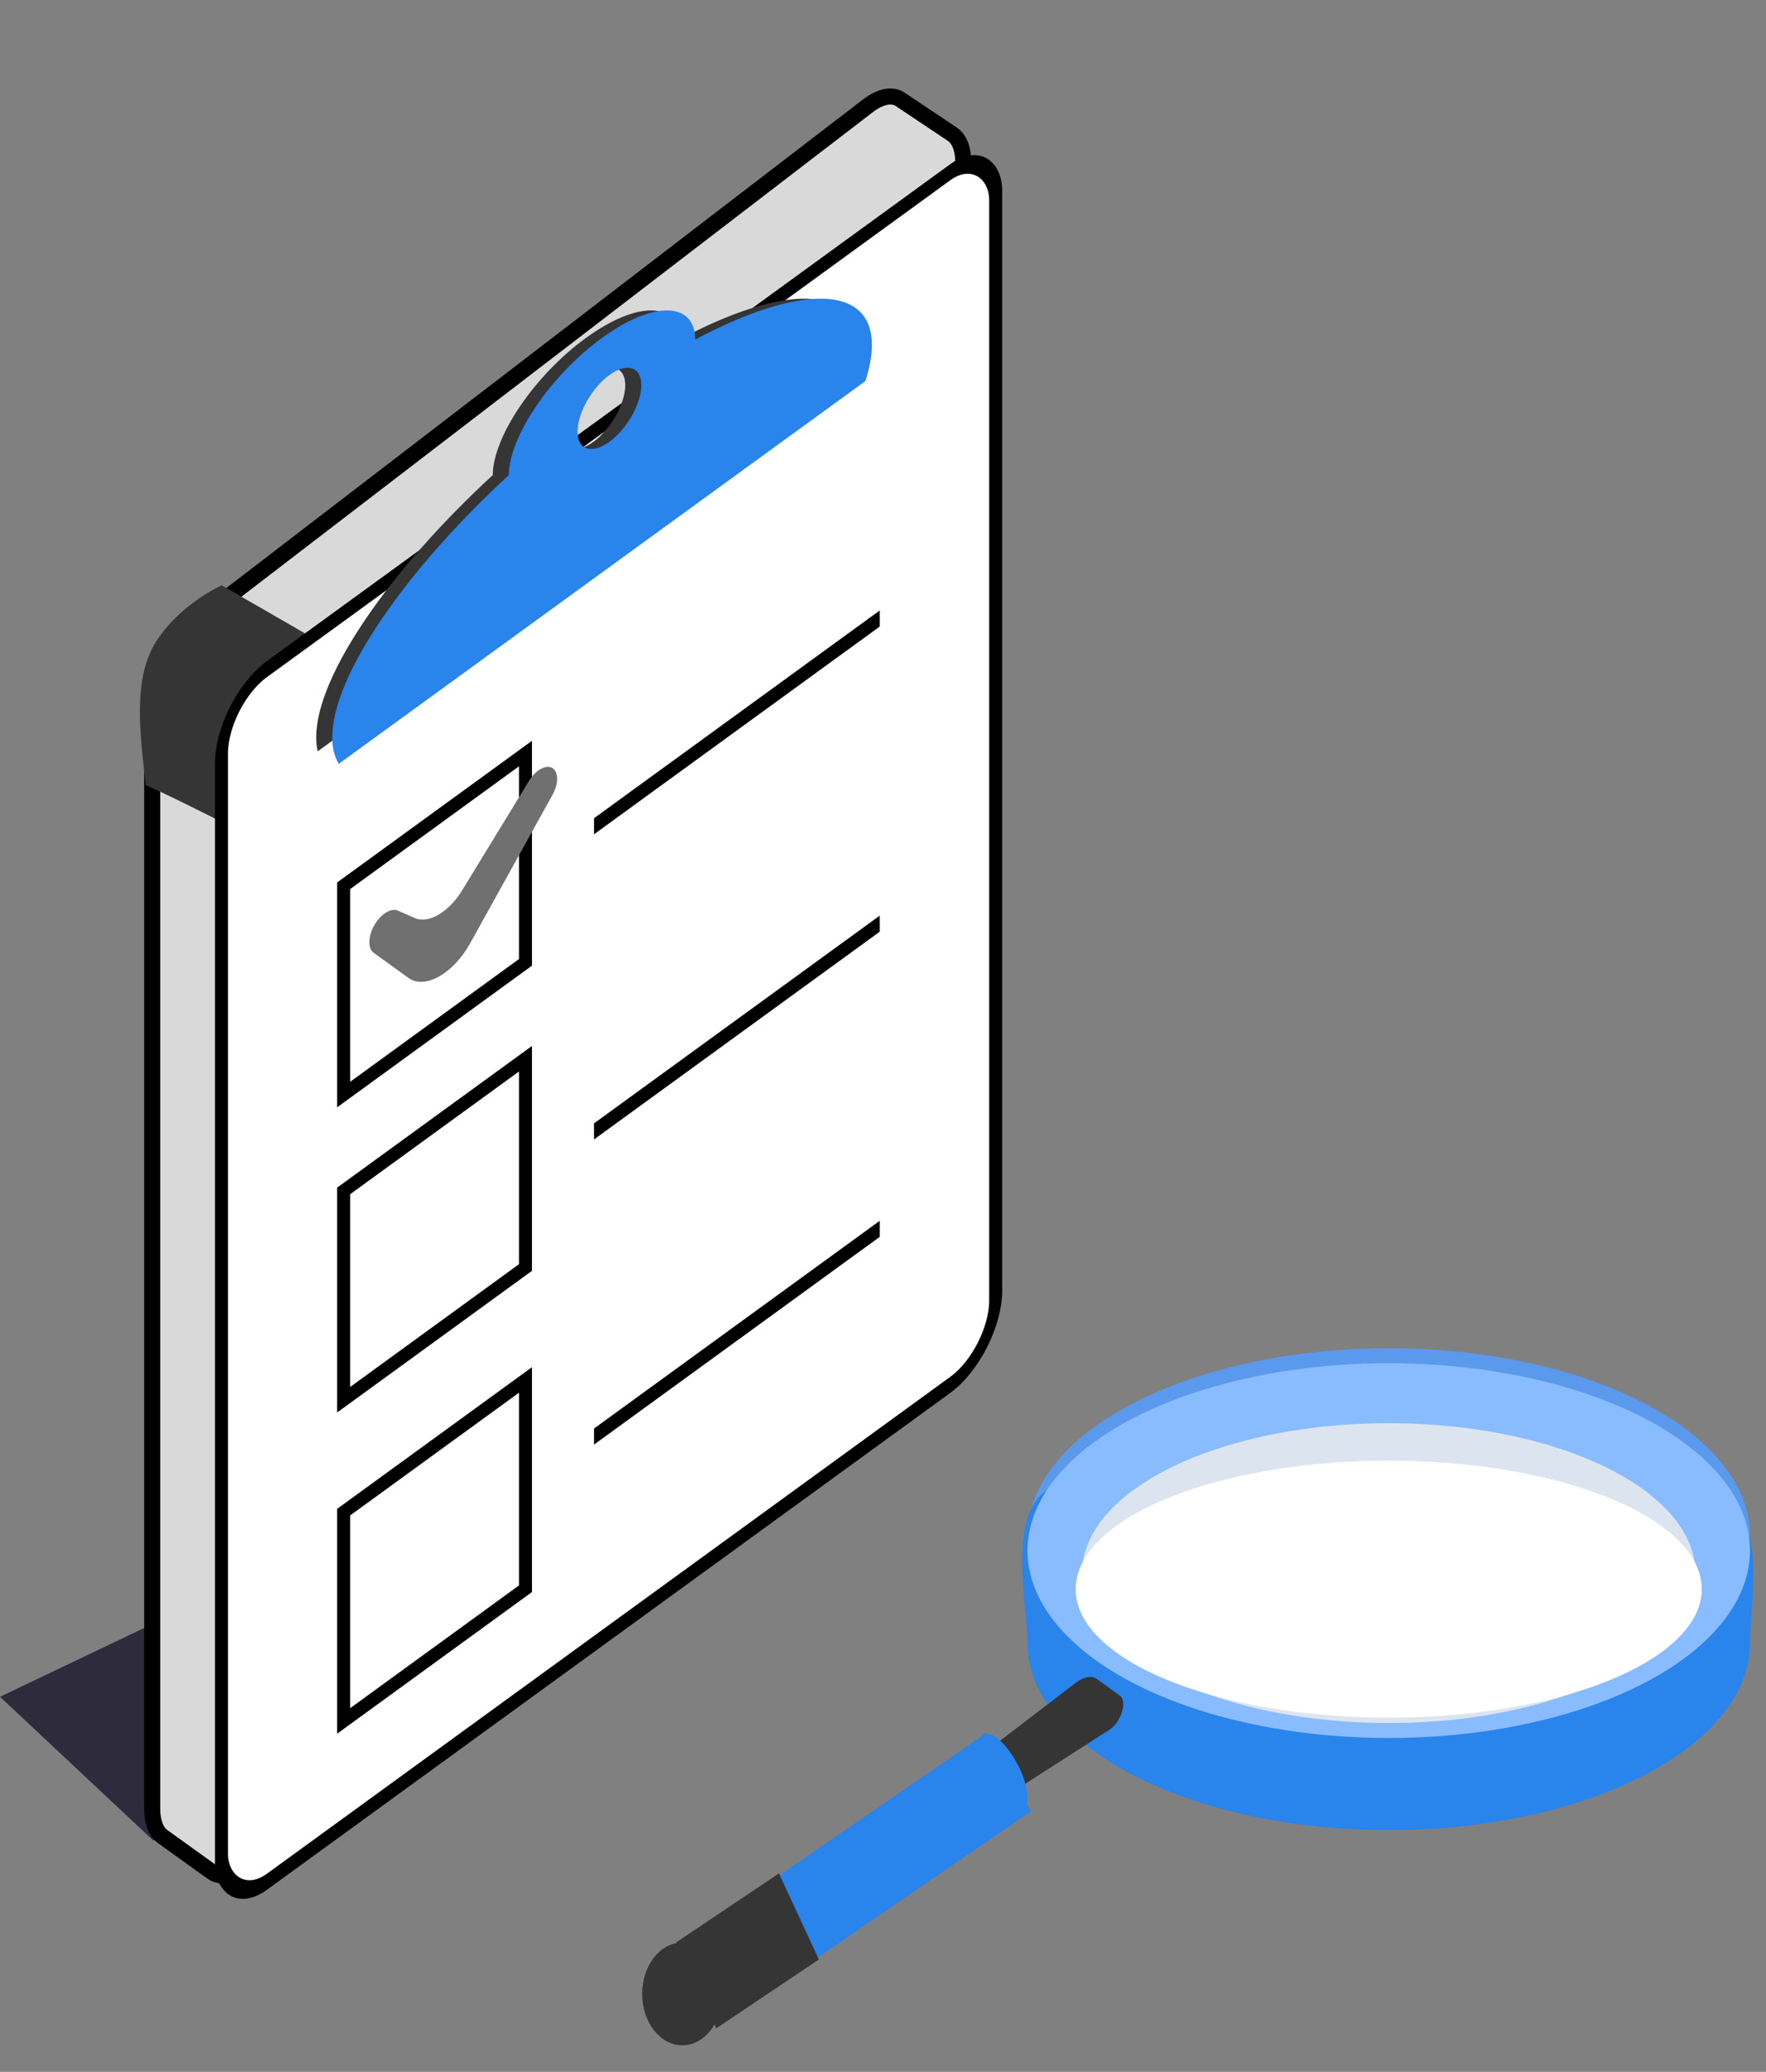
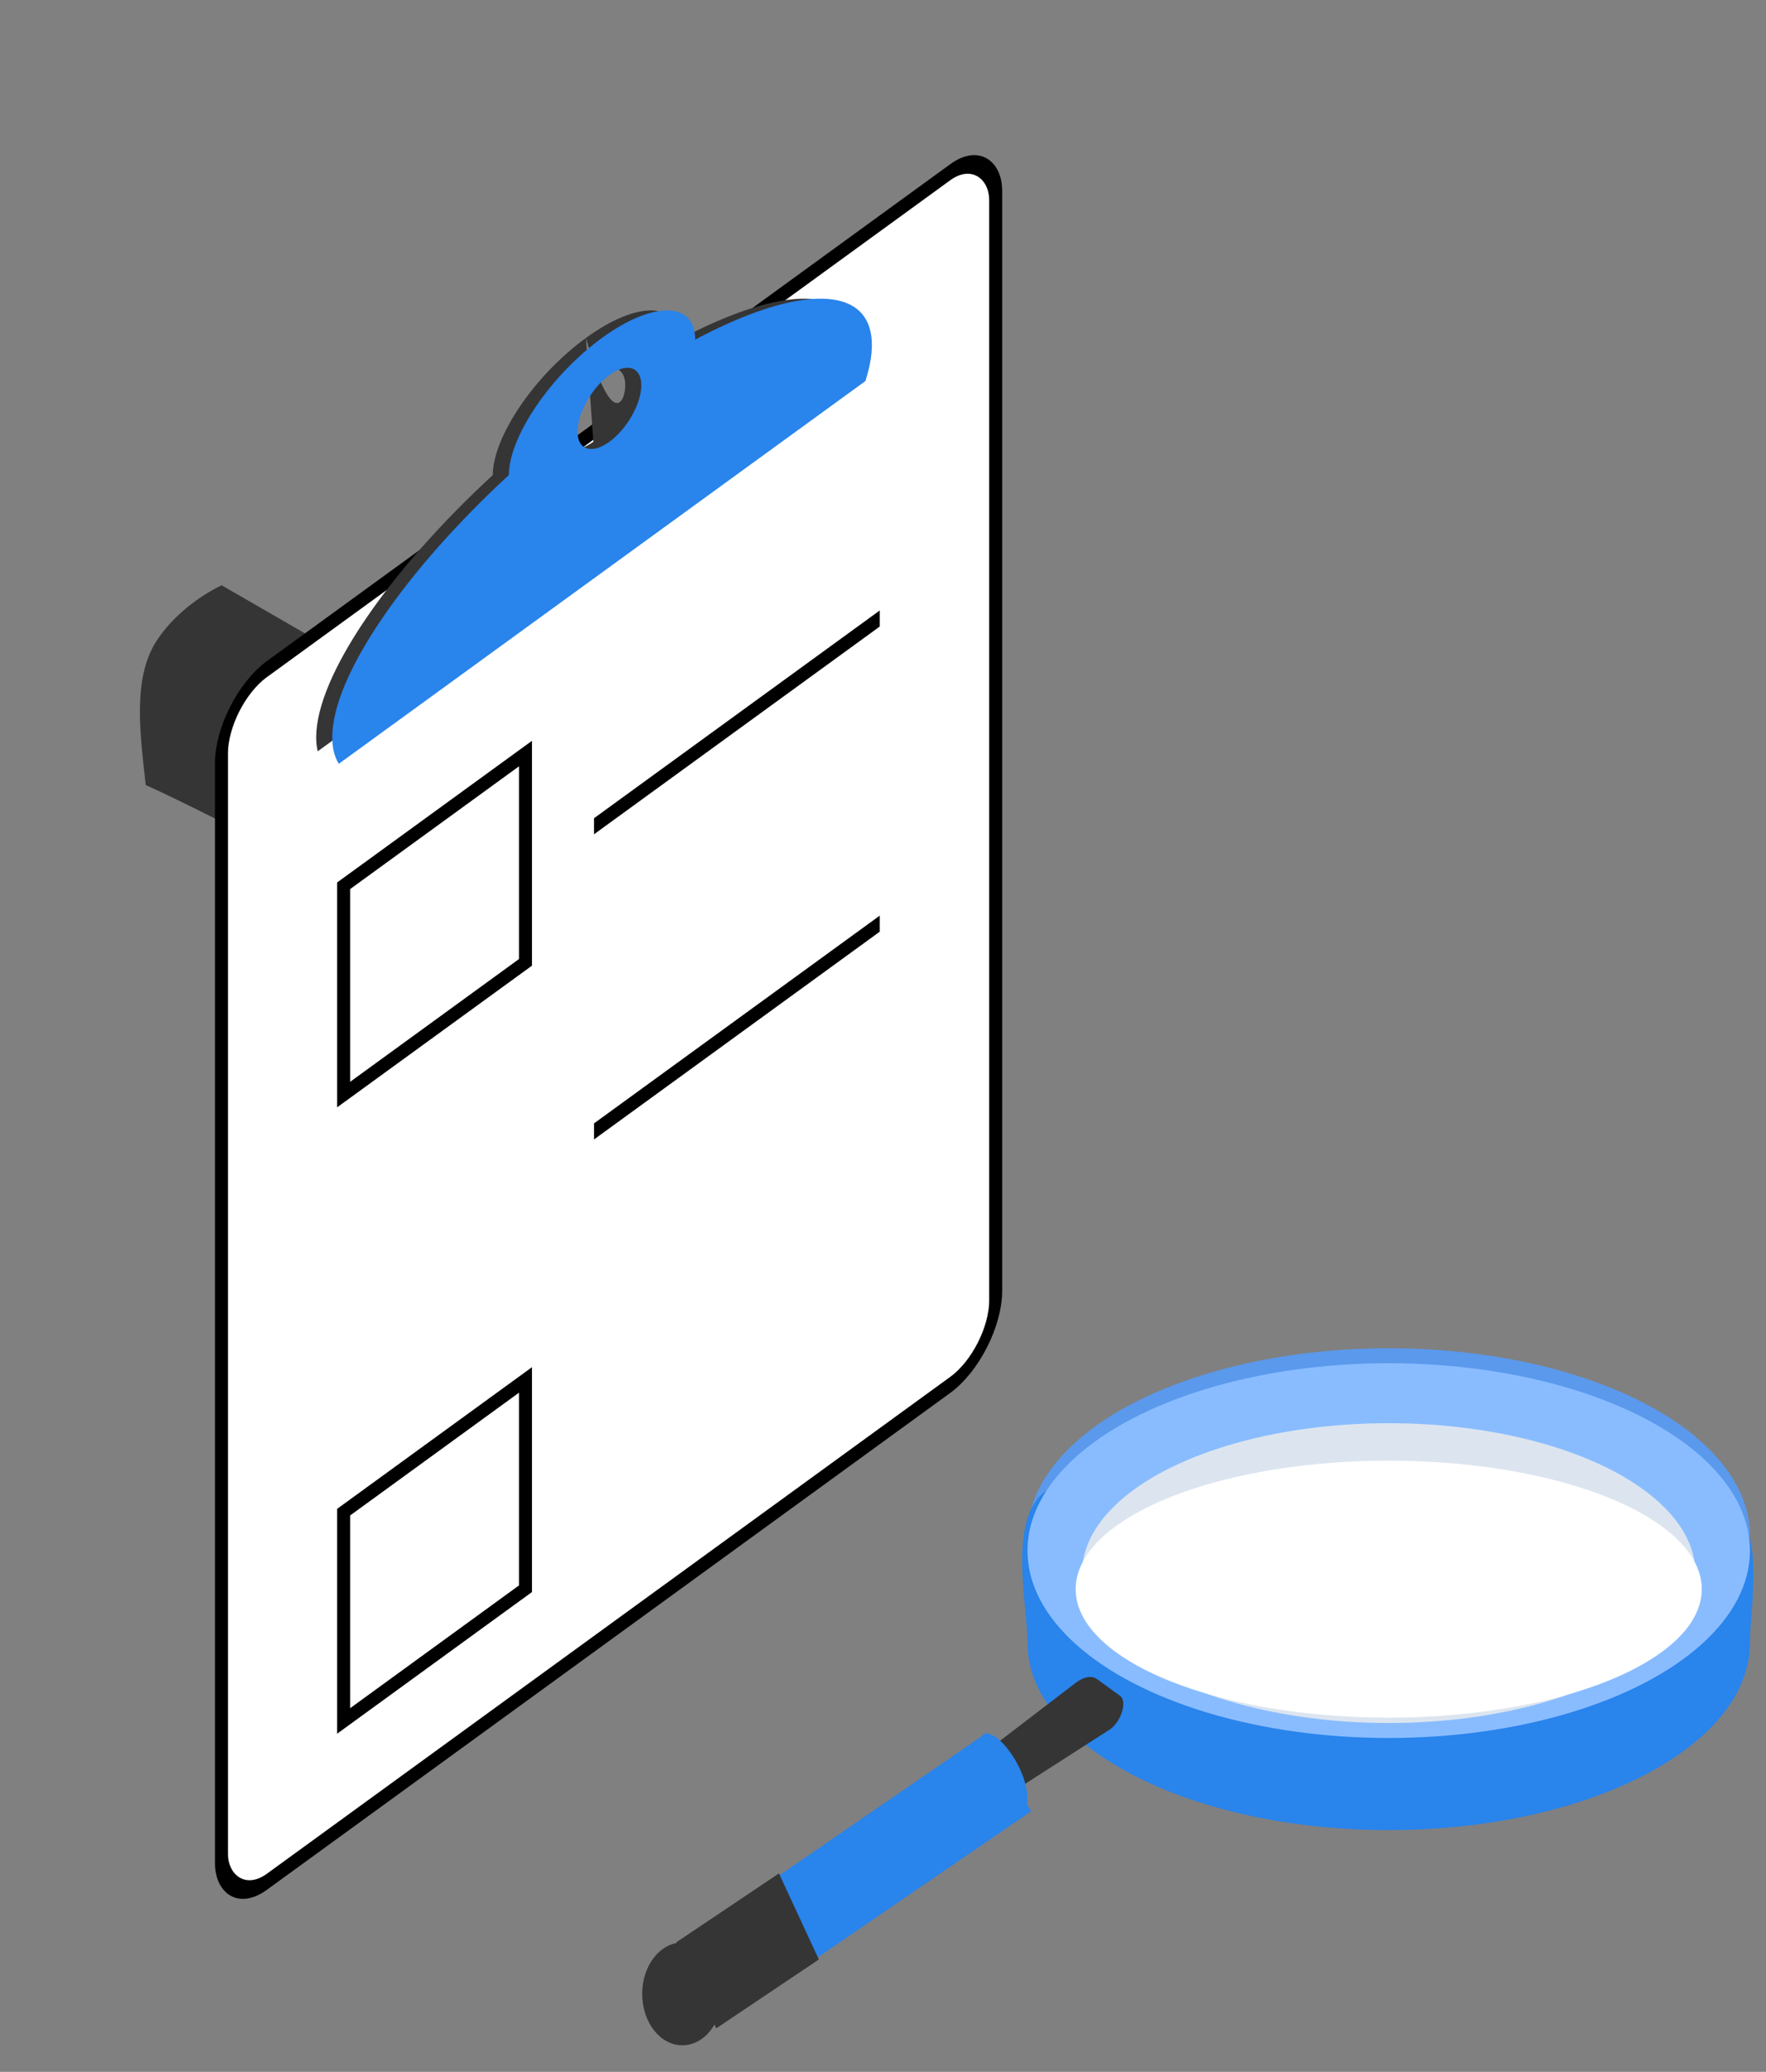
<svg xmlns="http://www.w3.org/2000/svg" width="110" height="129" viewBox="0 0 110 129" fill="none">
  <rect x="0" y="0" width="110" height="129" fill="#808080" stroke="none" />
-   <path d="M0 105.646L9.55 114.598L38.795 87.143L0 105.646Z" fill="#1A162C" fill-opacity="0.8" />
-   <path d="M9.481 44.34C9.481 42.385 10.739 39.818 12.275 38.64L54.056 6.592C54.833 5.995 55.569 5.85 56.081 6.192L59.32 8.358C59.867 8.723 60.102 9.607 59.959 10.761L56.357 39.812C56.322 40.096 56.304 40.369 56.304 40.629V73.177C56.304 75.11 55.074 77.646 53.555 78.843L33.399 94.722C33.022 95.019 32.647 95.391 32.289 95.824L16.181 115.297C15.115 116.585 13.942 117.088 13.218 116.567L10.13 114.348C9.711 114.046 9.481 113.427 9.481 112.6V44.34Z" fill="#D9D9D9" stroke="black" />
  <path d="M15.989 52.286C15.989 52.286 11.104 49.769 9.077 48.88C8.74 45.771 8.226 42.245 9.753 39.902C11.279 37.559 13.806 36.442 13.806 36.442L19.806 39.902L15.989 52.286Z" fill="#353535" />
  <rect x="0.405" y="0.206" width="59.608" height="75.504" rx="3.5" transform="matrix(0.809 -0.588 0 1 13.468 43.748)" fill="white" stroke="black" />
-   <path fill-rule="evenodd" clip-rule="evenodd" d="M36.499 21.039C33.302 23.362 30.708 27.18 30.693 29.581C24.274 35.493 19.695 42.079 19.695 45.903C19.695 46.222 19.727 46.514 19.789 46.779L53.214 22.494C53.276 22.139 53.307 21.801 53.307 21.483C53.307 17.658 48.727 17.726 42.305 21.144C42.289 18.766 39.696 18.717 36.499 21.039ZM36.959 27.505C38.056 26.708 38.945 25.132 38.945 23.985C38.945 22.837 38.056 22.553 36.959 23.35C35.862 24.147 34.973 25.723 34.973 26.871C34.973 28.018 35.862 28.302 36.959 27.505Z" fill="#353535" />
+   <path fill-rule="evenodd" clip-rule="evenodd" d="M36.499 21.039C33.302 23.362 30.708 27.18 30.693 29.581C24.274 35.493 19.695 42.079 19.695 45.903C19.695 46.222 19.727 46.514 19.789 46.779L53.214 22.494C53.276 22.139 53.307 21.801 53.307 21.483C53.307 17.658 48.727 17.726 42.305 21.144C42.289 18.766 39.696 18.717 36.499 21.039ZC38.056 26.708 38.945 25.132 38.945 23.985C38.945 22.837 38.056 22.553 36.959 23.35C35.862 24.147 34.973 25.723 34.973 26.871C34.973 28.018 35.862 28.302 36.959 27.505Z" fill="#353535" />
  <path fill-rule="evenodd" clip-rule="evenodd" d="M37.499 21.039C34.302 23.362 31.708 27.18 31.693 29.581C25.274 35.493 20.695 42.079 20.695 45.903C20.695 46.573 20.836 47.123 21.102 47.557L53.901 23.728C54.167 22.907 54.307 22.152 54.307 21.483C54.307 17.658 49.727 17.726 43.305 21.144C43.289 18.766 40.696 18.717 37.499 21.039ZM37.959 27.505C39.056 26.708 39.945 25.132 39.945 23.985C39.945 22.837 39.056 22.553 37.959 23.35C36.862 24.147 35.973 25.723 35.973 26.871C35.973 28.018 36.862 28.302 37.959 27.505Z" fill="#2984EC" />
  <rect x="0.405" y="0.206" width="14" height="13" transform="matrix(0.809 -0.588 0 1 21.077 55.183)" stroke="black" />
-   <rect x="0.405" y="0.206" width="14" height="13" transform="matrix(0.809 -0.588 0 1 21.077 74.183)" stroke="black" />
  <rect x="0.405" y="0.206" width="14" height="13" transform="matrix(0.809 -0.588 0 1 21.077 94.183)" stroke="black" />
  <line y1="-0.5" x2="22" y2="-0.5" transform="matrix(0.809 -0.588 0 1 37 51.945)" stroke="black" />
  <line y1="-0.5" x2="22" y2="-0.5" transform="matrix(0.809 -0.588 0 1 37 70.945)" stroke="black" />
-   <line y1="-0.5" x2="22" y2="-0.5" transform="matrix(0.809 -0.588 0 1 37 89.945)" stroke="black" />
-   <path d="M25.849 57.164L24.787 56.698C24.269 56.47 23.461 57.105 23.133 57.996C22.919 58.578 22.977 59.108 23.276 59.324L25.446 60.891C26.459 61.622 28.232 60.629 29.278 58.743L34.419 49.481C34.862 48.683 34.776 47.86 34.239 47.757C33.84 47.68 33.31 48.033 32.956 48.612L28.786 55.434C27.959 56.788 26.692 57.534 25.849 57.164Z" fill="#707070" />
  <ellipse cx="86.5" cy="95.612" rx="22.5" ry="11.667" fill="#5A99EC" />
  <path d="M109.001 102.279C109.001 108.722 98.927 113.946 86.501 113.946C74.074 113.946 64.001 108.722 64.001 102.279C64.001 99.979 62.785 94.753 65.001 92.945C68.993 89.691 78.51 90.612 86.501 90.612C94.836 90.612 104.113 90.453 108.001 93.945C109.909 95.659 109.001 100.158 109.001 102.279Z" fill="#2984EC" />
  <ellipse cx="86.5" cy="96.545" rx="22.5" ry="11.667" fill="#89BCFF" />
  <ellipse cx="86.5" cy="97.945" rx="19.104" ry="9.333" fill="#DCE5EF" />
  <ellipse cx="86.5" cy="98.945" rx="19.5" ry="8" fill="white" />
  <path d="M51.238 118.422C51.001 117.822 51.441 116.691 52.111 116.178L66.99 104.786C67.503 104.393 68 104.305 68.334 104.548L69.767 105.588C70.235 105.928 69.826 107.235 69.108 107.695L52.127 118.588C51.728 118.844 51.379 118.778 51.238 118.422Z" fill="#353535" />
  <path d="M43.627 120.143L61.479 107.874L64.222 112.775L46.112 125.175L43.627 120.143Z" fill="#2984EC" />
  <path d="M42.127 120.932L48.518 116.643L51.004 122.002L44.612 126.291L42.127 120.932Z" fill="#353535" />
  <ellipse cx="42.5" cy="124.145" rx="2.5" ry="3.2" fill="#353535" />
  <path d="M61.197 108.029C62.167 107.331 64.757 111.171 63.786 112.916C63.139 113.265 60.225 110.472 61.197 108.029Z" fill="#2984EC" />
</svg>